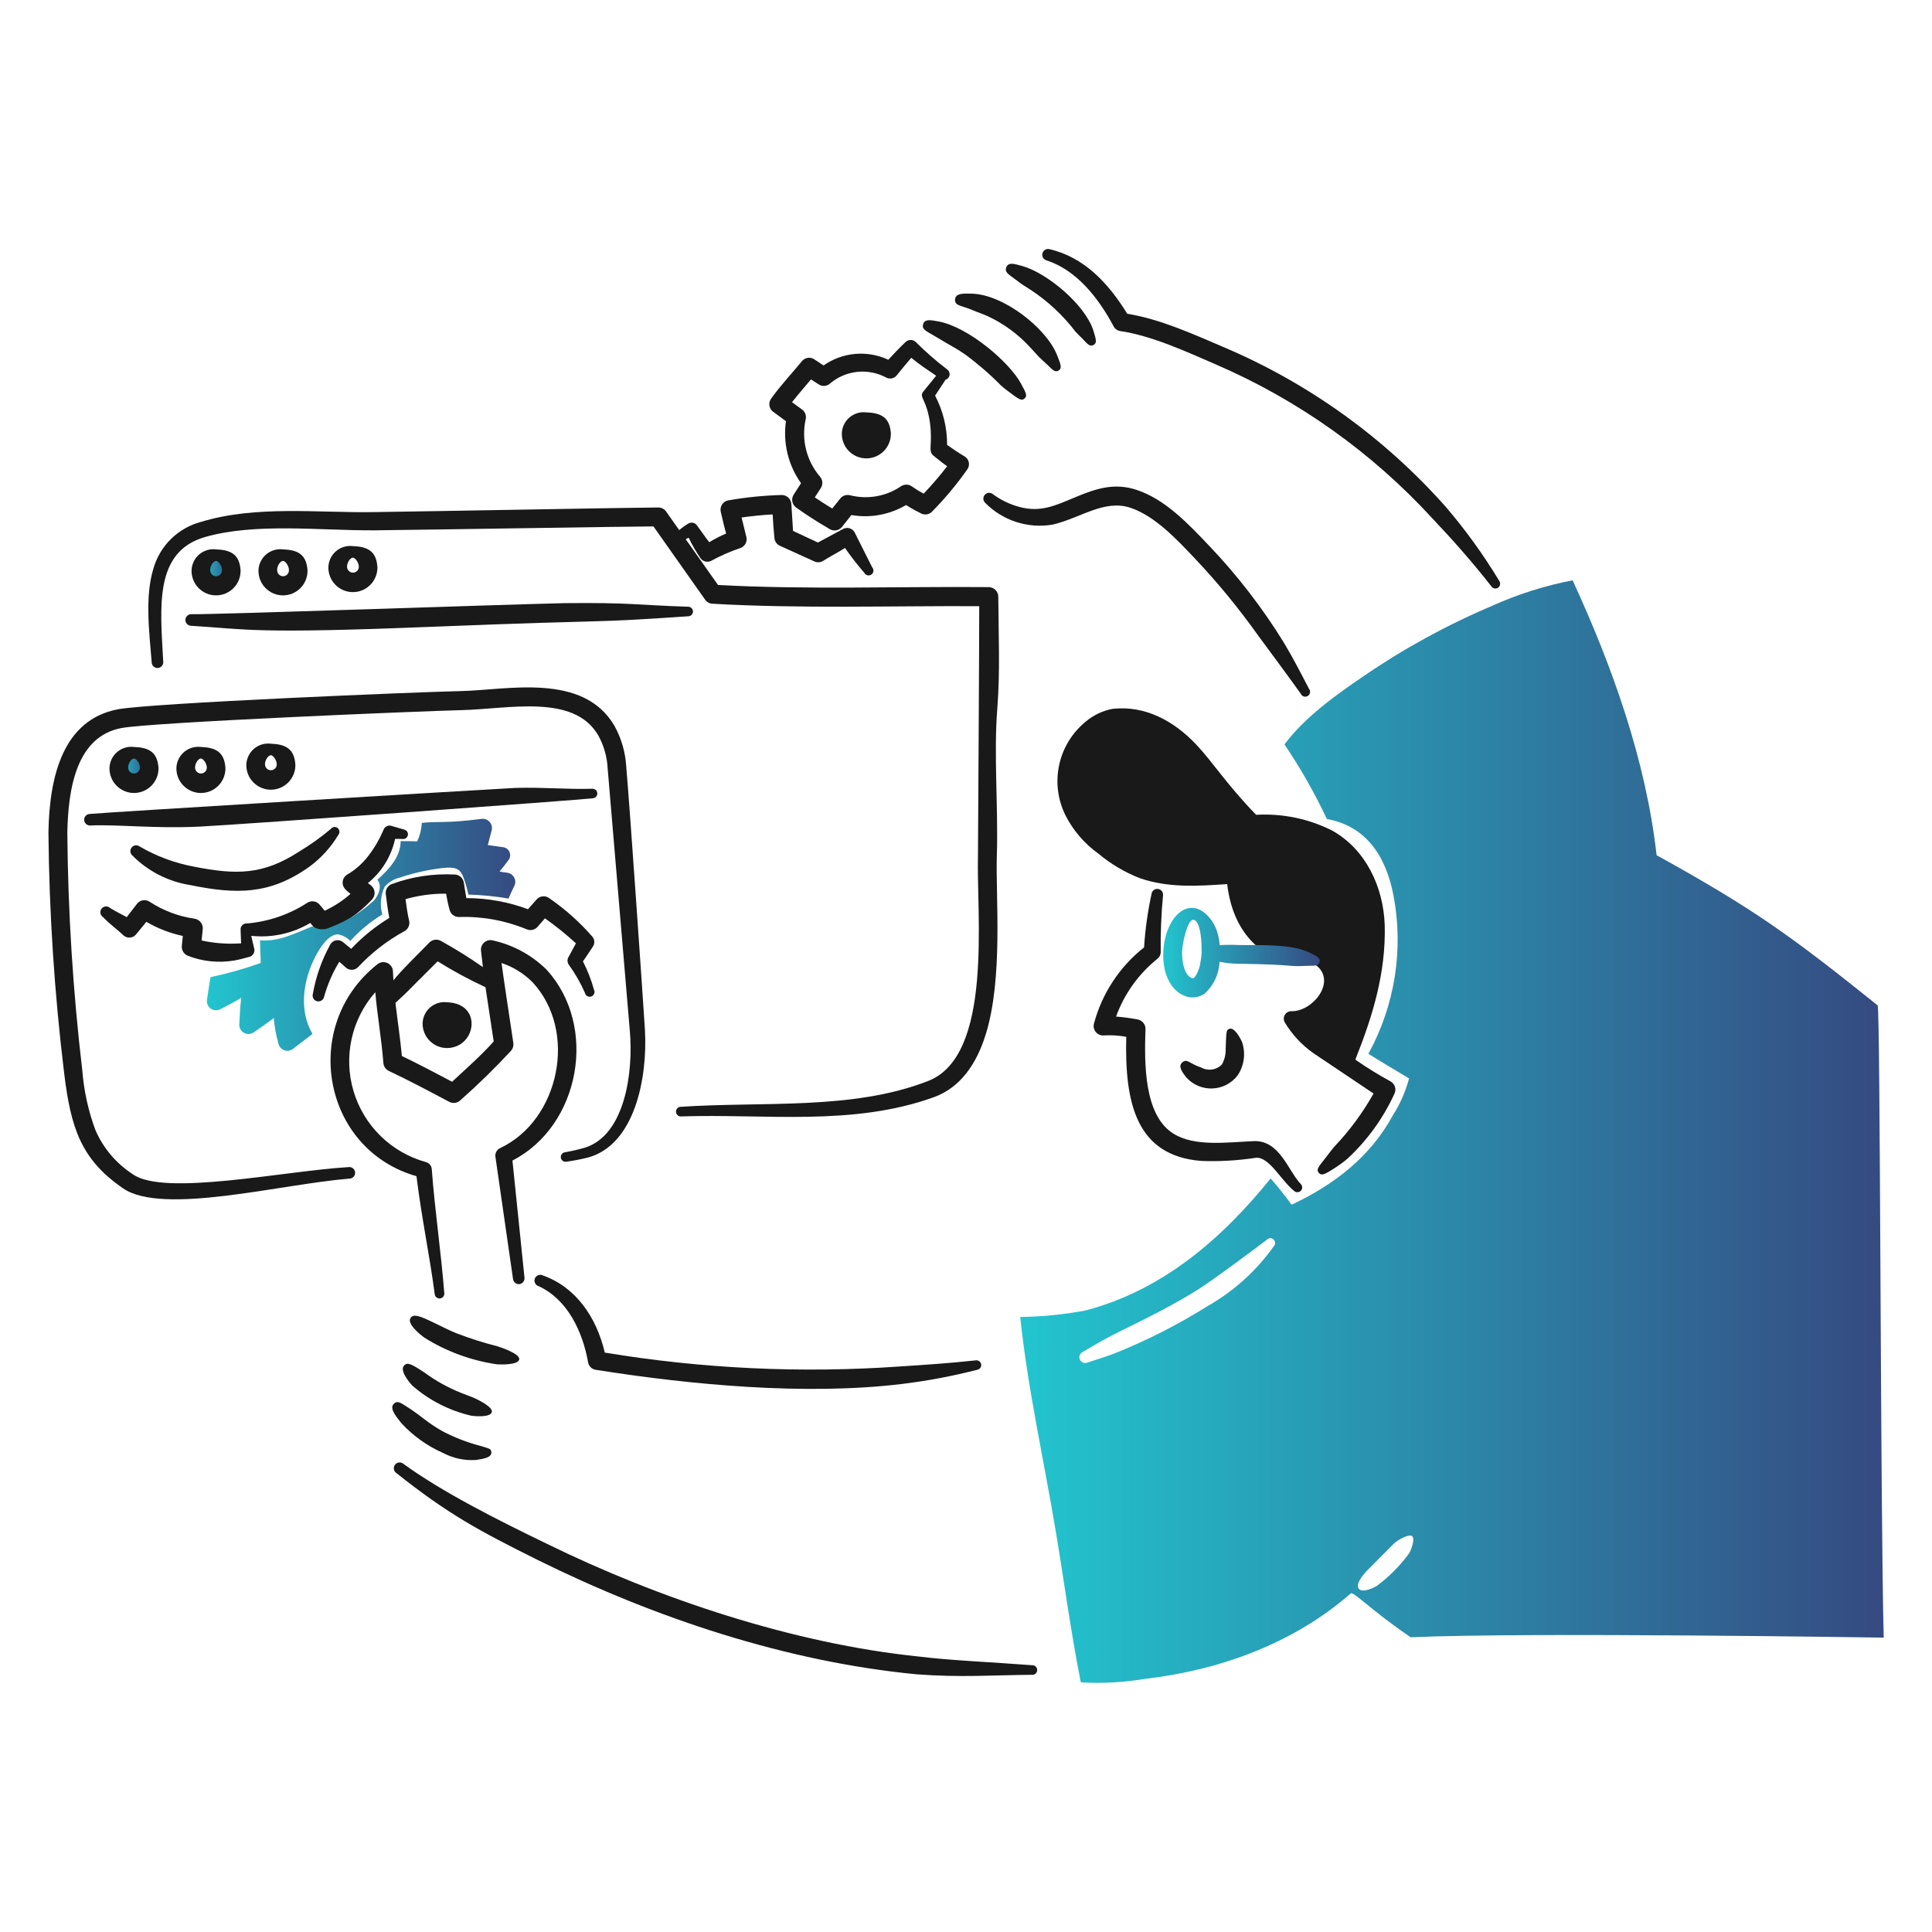
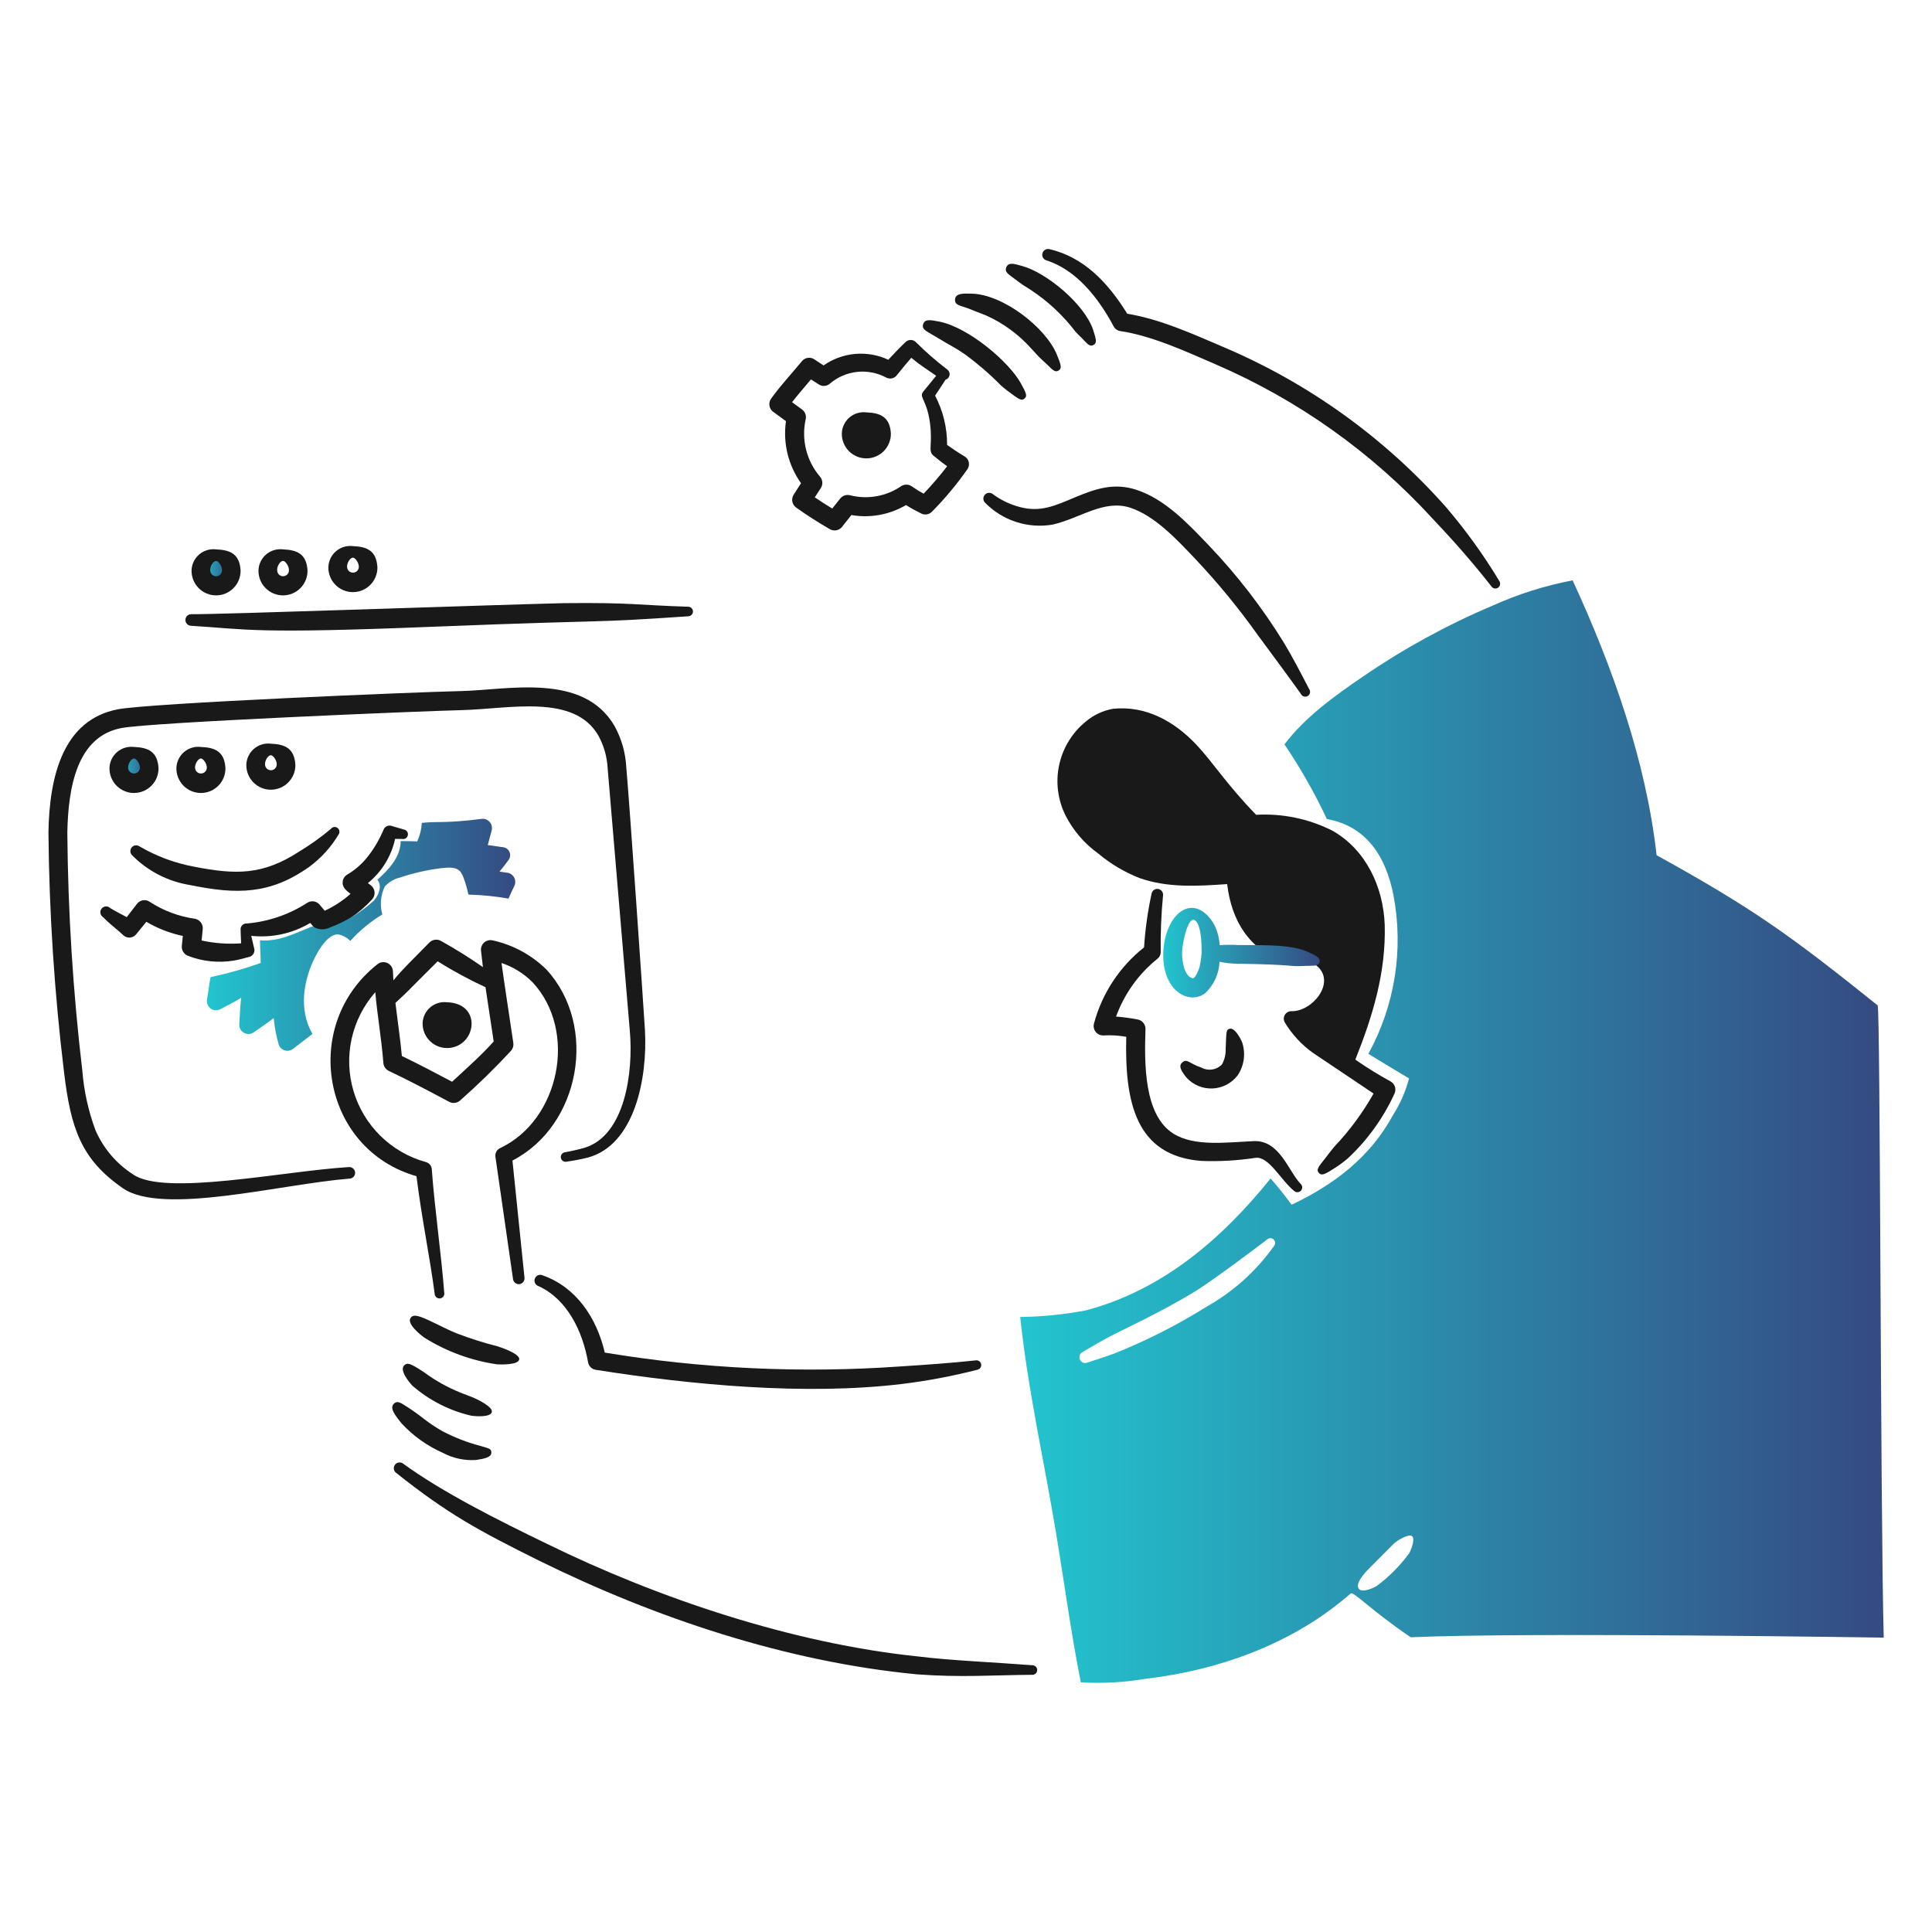
<svg xmlns="http://www.w3.org/2000/svg" width="279" height="279" viewBox="0 0 279 279" fill="none">
  <path d="M165.214 136.811C165.384 134.178 165.752 131.561 166.315 128.983C166.37 128.779 166.5 128.604 166.68 128.492C166.859 128.38 167.074 128.34 167.281 128.38C167.489 128.421 167.673 128.538 167.798 128.708C167.923 128.879 167.979 129.09 167.954 129.3C167.691 132.044 167.579 134.801 167.619 137.557C167.607 137.738 167.556 137.915 167.469 138.075C167.382 138.234 167.261 138.373 167.115 138.482C164.411 140.66 162.355 143.538 161.17 146.802C162.214 146.883 163.253 147.023 164.282 147.22C164.607 147.278 164.901 147.451 165.109 147.707C165.318 147.963 165.428 148.285 165.419 148.615C165.248 153.637 165.203 161.043 169.44 163.701C172.476 165.615 177.081 164.967 181.113 164.787C184.826 164.692 186.025 169.089 187.828 170.969C187.895 171.03 187.949 171.104 187.987 171.187C188.025 171.269 188.047 171.358 188.05 171.449C188.054 171.54 188.039 171.63 188.008 171.715C187.976 171.801 187.928 171.879 187.866 171.945C187.742 172.079 187.57 172.159 187.387 172.167C187.204 172.175 187.026 172.112 186.89 171.99C184.945 170.418 183.242 166.938 181.293 167.205C178.701 167.6 176.078 167.748 173.459 167.647C164.021 166.902 162.405 159.179 162.642 149.723C161.576 149.534 160.492 149.467 159.411 149.525C159.192 149.543 158.972 149.509 158.769 149.424C158.566 149.339 158.387 149.207 158.246 149.038C158.106 148.868 158.009 148.668 157.963 148.453C157.917 148.238 157.924 148.015 157.982 147.803C159.148 143.457 161.684 139.602 165.214 136.811Z" fill="#191919" />
  <path d="M179.366 150.488C179.08 149.84 178.238 148.282 177.509 148.581C177.115 148.752 177.091 148.72 177 151.444C177.032 152.238 176.845 153.025 176.459 153.718C176.074 154.114 175.569 154.37 175.023 154.447C174.476 154.525 173.92 154.419 173.44 154.147C171.818 153.637 171.424 152.796 170.731 153.425C170.131 153.949 170.608 154.689 171.309 155.582C171.783 156.113 172.369 156.533 173.024 156.81C173.68 157.087 174.389 157.216 175.101 157.186C175.812 157.156 176.508 156.969 177.138 156.638C177.768 156.307 178.317 155.84 178.745 155.271C179.208 154.574 179.504 153.781 179.612 152.951C179.719 152.122 179.635 151.279 179.366 150.488Z" fill="#191919" />
  <path d="M200.741 156.13C199.062 155.211 197.433 154.205 195.858 153.117C195.82 153.075 195.777 153.036 195.731 153.002C198.27 146.632 200.148 140.42 199.968 133.588C199.774 128.061 197.231 122.656 192.364 119.933C188.969 118.232 185.188 117.451 181.398 117.666C177.098 113.238 175.193 110.113 172.749 107.52C169.518 104.108 165.409 101.867 160.714 102.358C159.274 102.618 157.928 103.25 156.808 104.191C154.85 105.781 153.492 107.991 152.957 110.456C152.423 112.921 152.745 115.494 153.869 117.752C154.985 119.945 156.612 121.837 158.612 123.269C160.389 124.758 162.394 125.95 164.552 126.799C168.675 128.243 172.901 127.964 177.213 127.673C177.856 133.04 180.421 137.12 185.506 138.962C187.346 139.645 189.429 138.776 190.259 139.559C192.909 141.95 189.487 146.096 186.513 146.026C186.32 146.019 186.128 146.064 185.959 146.156C185.789 146.248 185.647 146.384 185.547 146.55C185.447 146.715 185.394 146.904 185.392 147.098C185.39 147.291 185.44 147.481 185.537 147.648C186.582 149.383 187.973 150.885 189.624 152.059C189.763 152.163 198.214 157.828 198.357 157.918C196.791 160.699 194.888 163.276 192.691 165.591C192.226 166.138 191.815 166.696 191.387 167.255C190.432 168.465 190.031 168.883 190.454 169.38C190.831 169.798 191.227 169.671 192.765 168.666C193.414 168.254 194.032 167.798 194.617 167.3C197.47 164.645 199.772 161.452 201.389 157.906C201.533 157.584 201.546 157.218 201.424 156.887C201.303 156.555 201.058 156.284 200.741 156.13Z" fill="#191919" />
  <path d="M142.236 72.579C143.485 73.859 145.026 74.818 146.726 75.372C148.427 75.926 150.237 76.059 152.001 75.76C156.034 74.83 159.421 72.074 163.239 73.325C166.783 74.507 169.95 77.905 172.557 80.656C175.846 84.134 178.888 87.837 181.66 91.739C182.243 92.54 186.38 98.1 187.853 100.194C187.894 100.285 187.953 100.365 188.026 100.431C188.1 100.497 188.187 100.547 188.281 100.576C188.376 100.606 188.475 100.616 188.573 100.604C188.672 100.592 188.766 100.56 188.851 100.509C188.936 100.458 189.008 100.389 189.065 100.308C189.121 100.227 189.159 100.134 189.177 100.037C189.195 99.94 189.192 99.84 189.168 99.744C189.144 99.648 189.1 99.558 189.039 99.48C187.841 97.181 186.697 94.957 185.412 92.82C182.297 87.761 178.657 83.044 174.552 78.749C171.563 75.613 168.227 72.068 164.09 70.728C160.948 69.702 158.342 70.523 155.301 71.796C152.341 73.038 150.289 74.009 147.28 73.225C145.843 72.849 144.492 72.197 143.304 71.305C143.133 71.193 142.926 71.147 142.723 71.177C142.52 71.207 142.335 71.31 142.204 71.467C142.072 71.624 142.002 71.824 142.008 72.029C142.014 72.234 142.095 72.43 142.236 72.579Z" fill="#191919" />
  <path d="M152.637 51.244C151.03 47.285 144.796 42.456 140.237 42.404C139.076 42.373 138.005 42.348 137.92 43.217C137.835 44.086 138.652 44.111 139.845 44.548C140.23 44.688 140.591 44.852 140.969 45.001C141.491 45.2 142.013 45.379 142.523 45.61C144.931 46.712 147.087 48.296 148.859 50.263C149.257 50.682 149.631 51.12 150.028 51.53C150.394 51.904 150.773 52.227 151.144 52.574C151.953 53.345 152.319 53.846 152.871 53.512C153.387 53.193 153.22 52.695 152.637 51.244Z" fill="#191919" />
  <path d="M157.87 47.662C156.614 43.895 151.125 39.385 147.643 38.422C146.506 38.113 145.658 37.809 145.333 38.572C145.013 39.296 145.634 39.607 146.68 40.385C146.991 40.615 147.283 40.851 147.6 41.069C148.04 41.362 148.483 41.627 148.923 41.914C151.373 43.54 153.533 45.565 155.315 47.903C155.626 48.252 155.956 48.543 156.285 48.879C157.014 49.647 157.365 50.114 157.907 49.824C158.45 49.534 158.295 49.019 157.87 47.662Z" fill="#191919" />
  <path d="M162.785 45.308C167.51 46.074 172.253 48.222 176.627 50.097C188.923 55.301 199.903 63.184 208.765 73.172C211.64 76.527 214.232 80.116 216.512 83.901C216.616 84.052 216.656 84.237 216.625 84.417C216.593 84.597 216.492 84.757 216.344 84.864C216.269 84.916 216.185 84.953 216.096 84.973C216.007 84.992 215.915 84.994 215.826 84.978C215.736 84.962 215.651 84.928 215.574 84.878C215.498 84.829 215.432 84.764 215.381 84.689C212.591 81.122 209.716 77.886 206.872 74.886C198.12 65.334 187.444 57.743 175.547 52.614C171.303 50.775 166.33 48.486 161.792 47.811C161.593 47.785 161.403 47.712 161.237 47.599C161.071 47.486 160.934 47.336 160.837 47.16C158.662 43.081 155.484 38.975 151.058 37.579C150.861 37.506 150.699 37.362 150.603 37.176C150.508 36.99 150.485 36.774 150.541 36.572C150.596 36.37 150.725 36.196 150.902 36.085C151.08 35.973 151.292 35.932 151.498 35.97C156.557 37.12 160.05 40.881 162.785 45.308Z" fill="#191919" />
  <path d="M87.338 195.328C101.427 197.662 115.742 198.333 129.987 197.329C133.353 197.117 137.52 196.824 140.891 196.453C141.07 196.42 141.255 196.461 141.405 196.565C141.555 196.669 141.657 196.829 141.689 197.009C141.721 197.188 141.681 197.373 141.577 197.523C141.472 197.673 141.313 197.775 141.133 197.807C137.543 198.729 133.897 199.415 130.217 199.863C116.312 201.537 99.875 200.003 86.027 197.813C85.755 197.77 85.504 197.645 85.307 197.454C85.11 197.262 84.977 197.014 84.927 196.744C84.139 192.266 81.949 187.66 77.789 185.736C77.676 185.704 77.571 185.648 77.481 185.572C77.392 185.497 77.319 185.403 77.267 185.297C77.216 185.192 77.187 185.077 77.184 184.959C77.18 184.842 77.201 184.725 77.245 184.616C77.289 184.507 77.356 184.409 77.441 184.328C77.525 184.246 77.626 184.184 77.737 184.144C77.847 184.104 77.965 184.088 78.082 184.097C78.2 184.106 78.314 184.139 78.417 184.195C83.161 185.877 86.147 190.23 87.338 195.328Z" fill="#191919" />
  <path d="M57.121 212.625C64.682 218.666 69.224 221.081 77.735 225.319C94.648 233.67 113.557 239.981 132.407 241.79C138.73 242.266 143.385 241.9 148.982 241.858C149.079 241.872 149.178 241.866 149.273 241.839C149.368 241.812 149.455 241.766 149.531 241.703C149.606 241.64 149.667 241.561 149.71 241.473C149.753 241.385 149.777 241.288 149.78 241.19C149.783 241.092 149.765 240.994 149.728 240.903C149.691 240.812 149.635 240.73 149.563 240.662C149.492 240.595 149.407 240.543 149.314 240.51C149.222 240.478 149.123 240.465 149.025 240.473C143.617 240.055 136.924 239.762 132.66 239.217C114.613 237.364 95.139 230.873 78.921 222.913C71.813 219.471 63.888 215.5 58.147 211.315C57.971 211.207 57.763 211.167 57.56 211.204C57.357 211.24 57.175 211.349 57.048 211.512C56.922 211.674 56.859 211.877 56.872 212.082C56.886 212.287 56.974 212.48 57.121 212.625Z" fill="#191919" />
  <path d="M69.419 208.815C67.506 208.316 65.655 207.601 63.902 206.685C61.592 205.368 61.059 204.644 59.007 203.305C57.952 202.648 57.443 202.177 56.883 202.708C56.223 203.342 57.054 204.373 57.957 205.516C59.644 207.347 61.692 208.811 63.971 209.815C65.44 210.597 67.1 210.95 68.761 210.833C69.968 210.653 70.993 210.451 70.959 209.729C70.931 209.183 70.606 209.185 69.419 208.815Z" fill="#191919" />
  <path d="M68.477 201.884C67.836 201.605 67.172 201.393 66.523 201.121C64.664 200.373 62.907 199.394 61.292 198.207C59.233 196.833 58.822 196.749 58.385 197.163C57.625 197.851 59.069 199.588 59.546 200.101C61.994 202.232 64.93 203.726 68.094 204.451C68.603 204.522 70.835 204.712 71.024 203.915C71.218 203.149 68.802 202.026 68.477 201.884Z" fill="#191919" />
  <path d="M71.842 194.42C69.825 193.909 67.839 193.278 65.897 192.531C64.809 192.09 63.772 191.543 62.697 191.034C60.589 190.018 59.742 189.696 59.298 190.314C58.675 191.185 60.854 192.861 61.261 193.158C64.458 195.164 68.039 196.48 71.774 197.023C72.297 197.055 74.862 197.136 74.982 196.303C75.102 195.47 72.152 194.513 71.842 194.42Z" fill="#191919" />
  <path d="M147.435 55.381C145.726 52.255 139.914 47.324 135.7 46.453C134.456 46.225 133.575 46.01 133.32 46.788C133.065 47.567 133.729 47.791 134.979 48.535C137.442 50.032 138.056 50.258 139.37 51.185C141.203 52.531 142.926 54.02 144.522 55.639C144.819 55.918 145.13 56.156 145.454 56.404C147.18 57.704 147.507 57.938 147.951 57.548C148.362 57.195 148.244 56.84 147.435 55.381Z" fill="#191919" />
  <path d="M271.149 145.186C258.594 135.121 253.293 131.275 239.228 123.498C237.694 109.827 232.83 96.23 227.102 83.805C223.1 84.571 219.203 85.805 215.49 87.482C208.942 90.255 202.689 93.679 196.826 97.702C192.832 100.418 188.409 103.591 185.489 107.5C187.807 110.926 189.853 114.527 191.609 118.272C197.374 119.316 200.157 123.739 201.234 129.312C202.719 137.125 201.436 145.211 197.607 152.181C199.546 153.393 201.522 154.552 203.484 155.735C202.984 157.617 202.197 159.411 201.149 161.053C197.875 167.104 192.606 171.105 186.518 173.975C185.574 172.67 184.549 171.391 183.493 170.179C176.441 178.92 167.887 186.307 156.784 189.239C153.666 189.83 150.502 190.146 147.329 190.183C148.422 200.628 150.77 210.946 152.49 221.292C153.688 228.505 154.652 235.773 156.081 242.949C159.154 243.128 162.238 242.963 165.275 242.458C176.08 241.203 186.79 237.358 195.059 230.108C195.445 229.772 197.967 232.531 203.719 236.439C220.531 235.681 272.028 236.489 272.028 236.489C271.541 218.588 271.553 145.508 271.149 145.186ZM183.953 179.966C181.429 183.522 178.155 186.479 174.361 188.628C170.06 191.325 165.523 193.627 160.806 195.504C159.55 195.964 158.277 196.356 156.99 196.784C156.792 196.854 156.575 196.848 156.382 196.765C156.189 196.682 156.034 196.53 155.947 196.338C155.861 196.147 155.851 195.929 155.917 195.73C155.984 195.531 156.123 195.364 156.307 195.262C157.481 194.584 158.611 193.902 159.786 193.262C162.032 192.027 167.898 189.423 172.889 186.297C175.305 184.787 182.218 179.601 182.953 179.022C183.015 178.956 183.089 178.903 183.172 178.866C183.254 178.829 183.343 178.809 183.433 178.807C183.523 178.804 183.613 178.819 183.698 178.851C183.782 178.883 183.859 178.932 183.925 178.994C183.991 179.056 184.044 179.13 184.08 179.213C184.117 179.295 184.138 179.384 184.14 179.474C184.143 179.565 184.128 179.655 184.096 179.739C184.063 179.823 184.015 179.901 183.953 179.966ZM203.539 224.252C202.214 226.079 200.617 227.692 198.804 229.035C198.508 229.217 196.756 230.115 196.226 229.433C195.725 228.749 196.784 227.504 197.351 226.873C197.49 226.734 201.138 223.051 201.277 222.922C201.822 222.397 203.468 221.469 203.911 221.829C204.444 222.261 203.67 224.016 203.539 224.252Z" fill="url(#paint0_linear_773_16178)" />
  <path d="M78.909 140.008C76.776 137.91 74.096 136.455 71.175 135.807C70.961 135.751 70.736 135.748 70.52 135.798C70.304 135.848 70.103 135.949 69.934 136.093C69.766 136.237 69.635 136.42 69.552 136.626C69.469 136.831 69.438 137.054 69.46 137.275C69.543 138.07 69.636 138.865 69.739 139.66C67.793 138.304 65.78 137.047 63.708 135.894C63.441 135.735 63.128 135.67 62.82 135.709C62.512 135.749 62.225 135.89 62.006 136.11C60.574 137.594 57.934 140.139 56.814 141.576C56.783 141.139 56.76 140.701 56.743 140.263C56.732 140.011 56.653 139.766 56.513 139.556C56.372 139.346 56.177 139.178 55.948 139.071C55.719 138.965 55.465 138.923 55.214 138.951C54.963 138.98 54.725 139.076 54.525 139.231C43.31 148.054 46.527 165.97 60.141 169.854C60.935 176.201 62.024 181.153 62.791 186.981C62.832 187.145 62.931 187.288 63.069 187.385C63.208 187.481 63.376 187.525 63.544 187.506C63.711 187.488 63.867 187.41 63.981 187.286C64.095 187.162 64.161 187.001 64.166 186.832C63.701 180.834 62.778 174.658 62.352 168.823C62.331 168.584 62.236 168.359 62.08 168.177C61.924 167.996 61.715 167.867 61.483 167.81C59.019 167.125 56.768 165.826 54.944 164.034C53.119 162.241 51.779 160.015 51.051 157.563C50.323 155.111 50.229 152.514 50.779 150.016C51.329 147.518 52.505 145.201 54.196 143.282C54.454 146.383 55.084 149.914 55.363 153.507C55.383 153.749 55.465 153.982 55.602 154.183C55.74 154.384 55.927 154.545 56.146 154.651C59.031 156.008 62.084 157.638 64.874 159.115C65.13 159.25 65.421 159.301 65.708 159.262C65.994 159.223 66.261 159.096 66.472 158.897C69.037 156.634 71.486 154.241 73.808 151.728C73.938 151.578 74.033 151.401 74.089 151.21C74.145 151.02 74.159 150.819 74.132 150.622C73.721 147.889 72.559 140.179 72.423 139.067C74.118 139.631 75.657 140.587 76.915 141.857C83.471 148.918 80.801 161.754 72.23 165.794C71.999 165.9 71.807 166.077 71.683 166.299C71.559 166.521 71.509 166.778 71.541 167.03L74.088 184.712C74.116 184.932 74.229 185.132 74.404 185.268C74.579 185.404 74.8 185.465 75.02 185.439C75.239 185.408 75.437 185.292 75.572 185.117C75.706 184.942 75.767 184.721 75.74 184.501L74.002 167.597C83.796 162.556 86.409 148.174 78.909 140.008ZM65.286 156.216C63.101 155.054 60.364 153.614 58.032 152.496C57.799 149.932 57.404 147.377 57.105 144.823C59.805 142.312 57.179 144.801 63.202 138.825C65.424 140.215 67.731 141.464 70.11 142.565C70.122 142.651 70.916 147.878 71.295 150.4C69.471 152.432 67.518 154.147 65.286 156.216Z" fill="#191919" />
  <path d="M64.568 144.738C64.132 144.684 63.691 144.721 63.27 144.847C62.85 144.974 62.461 145.186 62.128 145.472C61.795 145.757 61.525 146.109 61.335 146.504C61.146 146.9 61.041 147.331 61.027 147.769C61.021 148.238 61.108 148.703 61.283 149.137C61.459 149.572 61.719 149.967 62.048 150.3C62.378 150.633 62.77 150.898 63.203 151.078C63.635 151.258 64.099 151.35 64.568 151.349C68.774 151.296 69.765 144.911 64.568 144.738Z" fill="#191919" />
-   <path d="M56.219 132.559C55.94 131.044 55.926 130.668 55.709 129.123C55.67 128.825 55.73 128.523 55.879 128.263C56.029 128.003 56.259 127.798 56.535 127.682C59.444 126.606 62.54 126.131 65.638 126.287C65.967 126.294 66.283 126.418 66.529 126.637C66.776 126.855 66.938 127.153 66.985 127.479C67.2 128.969 67.376 129.838 67.352 129.697C70.388 129.696 73.399 130.239 76.242 131.3L77.498 129.884C77.726 129.628 78.044 129.468 78.386 129.438C78.728 129.407 79.069 129.509 79.338 129.723C81.63 131.304 83.715 133.166 85.544 135.265C85.705 135.456 85.802 135.692 85.82 135.941C85.839 136.189 85.779 136.437 85.649 136.65C85.183 137.331 84.723 138.084 84.183 138.83C84.85 140.136 85.383 141.505 85.775 142.918C85.821 143.006 85.848 143.103 85.854 143.202C85.859 143.302 85.844 143.401 85.808 143.494C85.772 143.587 85.717 143.671 85.646 143.741C85.575 143.811 85.49 143.864 85.396 143.898C85.302 143.932 85.203 143.946 85.103 143.938C85.004 143.931 84.908 143.902 84.82 143.854C84.733 143.806 84.657 143.739 84.598 143.66C84.538 143.58 84.497 143.488 84.476 143.391C83.838 141.939 83.046 140.561 82.114 139.278C82.005 139.105 81.95 138.903 81.956 138.699C81.961 138.494 82.028 138.296 82.146 138.129L83.171 136.227C81.758 134.93 80.264 133.724 78.698 132.617L77.617 133.855C77.42 134.076 77.157 134.228 76.867 134.286C76.576 134.344 76.275 134.306 76.008 134.177C72.912 132.906 69.58 132.309 66.235 132.427C65.939 132.422 65.654 132.322 65.42 132.142C65.186 131.962 65.016 131.711 64.936 131.427C64.721 130.647 64.55 129.855 64.421 129.056C62.44 129.036 60.467 129.301 58.562 129.845C58.679 130.787 58.859 132.013 59.078 132.945C59.153 133.246 59.123 133.563 58.993 133.844C58.863 134.125 58.641 134.354 58.364 134.492C55.879 135.855 53.629 137.606 51.697 139.68C51.471 139.903 51.169 140.034 50.851 140.048C50.533 140.062 50.221 139.957 49.976 139.754C49.647 139.475 49.318 139.176 48.999 138.885C48.025 140.478 47.28 142.201 46.787 144.003C46.73 144.203 46.601 144.375 46.424 144.485C46.248 144.594 46.037 144.635 45.832 144.597C45.627 144.56 45.444 144.448 45.318 144.283C45.191 144.118 45.131 143.912 45.148 143.705C45.578 141.136 46.444 138.659 47.706 136.381C47.797 136.221 47.922 136.084 48.074 135.98C48.225 135.876 48.398 135.808 48.58 135.781C48.761 135.754 48.947 135.769 49.122 135.825C49.297 135.88 49.457 135.975 49.59 136.102L50.714 137.021C52.341 135.294 54.192 133.793 56.219 132.559Z" fill="#191919" />
  <path d="M128.28 51.953C128.977 51.187 129.954 50.17 130.746 49.418C130.845 49.315 130.963 49.233 131.095 49.177C131.226 49.121 131.367 49.092 131.51 49.092C131.653 49.092 131.794 49.121 131.925 49.177C132.056 49.233 132.175 49.315 132.274 49.418C133.697 50.838 135.214 52.16 136.816 53.376C136.937 53.47 137.029 53.595 137.084 53.738C137.139 53.881 137.153 54.036 137.125 54.187C137.098 54.338 137.029 54.478 136.927 54.592C136.826 54.707 136.694 54.791 136.548 54.836L135.036 57.134C136.189 59.327 136.784 61.77 136.77 64.248C137.54 64.794 138.463 65.425 139.317 65.922C139.47 66.017 139.601 66.142 139.702 66.29C139.804 66.438 139.874 66.605 139.908 66.781C139.942 66.958 139.939 67.139 139.899 67.314C139.859 67.489 139.784 67.654 139.677 67.798C138.148 69.975 136.439 72.019 134.57 73.911C134.369 74.109 134.11 74.238 133.832 74.28C133.553 74.323 133.268 74.277 133.017 74.148C131.706 73.486 131.112 73.104 130.837 72.936C128.46 74.335 125.664 74.846 122.947 74.377L121.56 76.129C121.349 76.373 121.059 76.535 120.741 76.586C120.423 76.637 120.097 76.574 119.821 76.408C118.162 75.446 116.531 74.416 114.976 73.296C114.688 73.094 114.49 72.789 114.422 72.444C114.353 72.099 114.42 71.742 114.609 71.445L115.677 69.779C113.828 67.184 113.048 63.977 113.5 60.822L111.6 59.427C111.331 59.208 111.156 58.894 111.11 58.55C111.064 58.207 111.15 57.858 111.352 57.576C112.747 55.623 114.252 54.051 115.806 52.158C116.017 51.898 116.318 51.727 116.649 51.678C116.98 51.628 117.318 51.704 117.596 51.891L118.931 52.773C120.279 51.827 121.854 51.253 123.495 51.109C125.137 50.965 126.787 51.256 128.28 51.953ZM131.597 51.674C131.103 52.24 130.169 53.348 129.466 54.239C129.286 54.451 129.04 54.594 128.767 54.645C128.494 54.696 128.212 54.651 127.969 54.518C126.674 53.827 125.2 53.545 123.741 53.709C122.283 53.874 120.908 54.477 119.8 55.439C119.579 55.616 119.308 55.719 119.025 55.731C118.742 55.743 118.463 55.665 118.227 55.507L117.111 54.791C116.524 55.489 115.057 57.205 114.377 58.078L115.838 59.147C116.055 59.308 116.219 59.532 116.309 59.787C116.398 60.043 116.409 60.32 116.34 60.582C116.026 62.026 116.05 63.522 116.412 64.955C116.773 66.387 117.461 67.717 118.421 68.839C118.619 69.069 118.735 69.358 118.752 69.66C118.768 69.963 118.685 70.263 118.515 70.513L117.664 71.824C118.466 72.371 119.378 72.95 120.186 73.438L121.365 71.957C121.534 71.761 121.754 71.617 122 71.54C122.247 71.463 122.51 71.457 122.76 71.522C124.02 71.84 125.334 71.885 126.614 71.654C127.893 71.422 129.108 70.92 130.177 70.18C130.406 70.044 130.669 69.976 130.934 69.986C131.2 69.996 131.458 70.083 131.675 70.236C132.221 70.623 132.792 70.976 133.383 71.291C134.585 70.035 135.717 68.715 136.775 67.335C136.226 66.938 135.863 66.673 134.838 65.832C133.931 65.115 134.725 64.328 134.296 61.066C133.824 57.664 132.71 57.425 133.296 56.592L135.191 54.263C133.805 53.309 132.77 52.645 131.597 51.667V51.674Z" fill="#191919" />
  <path d="M31.209 80.169C31.642 80.169 32.066 80.298 32.427 80.538C32.787 80.779 33.068 81.121 33.234 81.522C33.401 81.922 33.444 82.362 33.36 82.788C33.276 83.213 33.068 83.604 32.762 83.911C32.456 84.218 32.066 84.427 31.641 84.512C31.216 84.598 30.776 84.555 30.375 84.39C29.974 84.225 29.631 83.945 29.389 83.586C29.147 83.226 29.017 82.803 29.016 82.369C29.015 82.081 29.072 81.795 29.181 81.528C29.291 81.261 29.453 81.019 29.656 80.815C29.86 80.61 30.102 80.448 30.369 80.337C30.635 80.227 30.921 80.17 31.209 80.169Z" fill="url(#paint1_linear_773_16178)" />
  <path d="M31.209 79.335C30.773 79.28 30.331 79.317 29.91 79.444C29.489 79.57 29.1 79.782 28.766 80.067C28.432 80.353 28.161 80.704 27.971 81.1C27.781 81.496 27.675 81.927 27.661 82.366C27.652 82.837 27.737 83.305 27.91 83.743C28.084 84.181 28.344 84.58 28.673 84.916C29.003 85.252 29.397 85.52 29.831 85.702C30.265 85.885 30.732 85.978 31.203 85.978C31.674 85.978 32.14 85.885 32.574 85.702C33.008 85.52 33.402 85.252 33.732 84.916C34.062 84.58 34.321 84.181 34.495 83.743C34.668 83.305 34.753 82.837 34.744 82.366C34.596 80.044 33.317 79.416 31.209 79.335ZM31.209 81.001C31.541 80.992 32.096 81.765 32.06 82.366C32.06 82.591 31.97 82.807 31.811 82.966C31.652 83.125 31.437 83.215 31.212 83.215C30.987 83.215 30.771 83.125 30.612 82.966C30.453 82.807 30.363 82.591 30.363 82.366C30.312 81.782 30.796 81.009 31.209 81.001Z" fill="#191919" />
  <path d="M40.873 79.335C40.438 79.28 39.995 79.317 39.575 79.444C39.154 79.57 38.764 79.782 38.43 80.067C38.096 80.353 37.826 80.704 37.636 81.1C37.445 81.496 37.34 81.927 37.326 82.366C37.316 82.837 37.401 83.305 37.575 83.743C37.749 84.181 38.008 84.58 38.338 84.916C38.668 85.252 39.061 85.52 39.495 85.702C39.93 85.885 40.396 85.978 40.867 85.978C41.338 85.978 41.804 85.885 42.239 85.702C42.673 85.52 43.067 85.252 43.396 84.916C43.726 84.58 43.985 84.181 44.159 83.743C44.333 83.305 44.418 82.837 44.408 82.366C44.258 80.044 42.98 79.416 40.873 79.335ZM40.873 81.001C41.204 80.992 41.761 81.765 41.724 82.366C41.724 82.591 41.635 82.807 41.476 82.966C41.317 83.125 41.101 83.215 40.876 83.215C40.651 83.215 40.435 83.125 40.276 82.966C40.117 82.807 40.028 82.591 40.028 82.366C39.975 81.782 40.455 81.009 40.873 81.001Z" fill="#191919" />
  <path d="M50.968 78.865C50.532 78.81 50.09 78.847 49.669 78.973C49.248 79.099 48.858 79.312 48.525 79.597C48.191 79.882 47.92 80.234 47.73 80.63C47.54 81.026 47.434 81.457 47.42 81.896C47.411 82.367 47.495 82.835 47.669 83.273C47.843 83.711 48.102 84.11 48.432 84.446C48.762 84.782 49.155 85.049 49.59 85.232C50.024 85.414 50.49 85.508 50.961 85.508C51.432 85.508 51.899 85.414 52.333 85.232C52.767 85.049 53.161 84.782 53.491 84.446C53.82 84.11 54.08 83.711 54.253 83.273C54.427 82.835 54.512 82.367 54.502 81.896C54.353 79.573 53.075 78.944 50.968 78.865ZM50.968 80.529C51.298 80.529 51.855 81.295 51.819 81.896C51.806 82.113 51.711 82.316 51.554 82.465C51.396 82.614 51.187 82.697 50.97 82.697C50.754 82.697 50.545 82.614 50.387 82.465C50.229 82.316 50.135 82.113 50.122 81.896C50.071 81.312 50.555 80.539 50.968 80.529Z" fill="#191919" />
  <path d="M125.115 59.551C124.679 59.497 124.236 59.534 123.816 59.66C123.395 59.786 123.005 59.998 122.672 60.284C122.338 60.569 122.067 60.921 121.877 61.317C121.687 61.712 121.581 62.144 121.567 62.583C121.558 63.054 121.642 63.522 121.816 63.959C121.99 64.397 122.249 64.796 122.579 65.132C122.909 65.469 123.302 65.736 123.737 65.918C124.171 66.101 124.637 66.195 125.108 66.195C125.579 66.195 126.046 66.101 126.48 65.918C126.914 65.736 127.308 65.469 127.638 65.132C127.967 64.796 128.227 64.397 128.4 63.959C128.574 63.522 128.659 63.054 128.65 62.583C128.5 60.264 127.224 59.632 125.115 59.551Z" fill="#191919" />
  <path d="M19.357 108.702C19.79 108.703 20.214 108.833 20.573 109.074C20.933 109.315 21.213 109.658 21.379 110.058C21.544 110.459 21.587 110.899 21.502 111.324C21.418 111.749 21.209 112.139 20.903 112.445C20.597 112.752 20.206 112.96 19.782 113.045C19.357 113.13 18.916 113.088 18.516 112.923C18.116 112.758 17.773 112.478 17.531 112.118C17.29 111.758 17.16 111.335 17.159 110.902C17.158 110.613 17.214 110.327 17.324 110.059C17.434 109.792 17.596 109.549 17.8 109.345C18.005 109.14 18.247 108.978 18.515 108.868C18.782 108.758 19.068 108.701 19.357 108.702Z" fill="url(#paint2_linear_773_16178)" />
  <path d="M19.357 107.868C18.921 107.814 18.478 107.851 18.057 107.977C17.637 108.103 17.247 108.316 16.913 108.602C16.579 108.887 16.308 109.239 16.118 109.635C15.928 110.032 15.823 110.463 15.809 110.902C15.8 111.373 15.885 111.841 16.058 112.279C16.232 112.717 16.491 113.116 16.821 113.452C17.151 113.789 17.545 114.056 17.979 114.238C18.413 114.421 18.88 114.515 19.351 114.515C19.822 114.515 20.288 114.421 20.722 114.238C21.156 114.056 21.55 113.789 21.88 113.452C22.209 113.116 22.469 112.717 22.643 112.279C22.816 111.841 22.901 111.373 22.892 110.902C22.738 108.577 21.465 107.948 19.357 107.868ZM19.357 109.532C19.689 109.532 20.244 110.298 20.208 110.9C20.195 111.116 20.101 111.32 19.943 111.469C19.785 111.617 19.576 111.7 19.36 111.7C19.143 111.7 18.934 111.617 18.776 111.469C18.619 111.32 18.524 111.116 18.511 110.9C18.46 110.315 18.944 109.542 19.357 109.532Z" fill="#191919" />
  <path d="M29.016 107.869C28.581 107.815 28.138 107.852 27.718 107.979C27.298 108.105 26.908 108.318 26.575 108.604C26.241 108.889 25.971 109.241 25.782 109.637C25.592 110.033 25.487 110.464 25.473 110.903C25.463 111.374 25.548 111.842 25.722 112.28C25.896 112.717 26.155 113.116 26.485 113.453C26.815 113.789 27.208 114.056 27.642 114.239C28.077 114.421 28.543 114.515 29.014 114.515C29.485 114.515 29.951 114.421 30.386 114.239C30.82 114.056 31.213 113.789 31.543 113.453C31.873 113.116 32.132 112.717 32.306 112.28C32.48 111.842 32.565 111.374 32.555 110.903C32.406 108.577 31.128 107.948 29.016 107.869ZM29.016 109.533C29.347 109.533 29.903 110.299 29.867 110.9C29.855 111.117 29.76 111.32 29.602 111.469C29.445 111.618 29.236 111.701 29.019 111.701C28.802 111.701 28.593 111.618 28.436 111.469C28.278 111.32 28.183 111.117 28.171 110.9C28.123 110.315 28.607 109.543 29.016 109.533Z" fill="#191919" />
  <path d="M39.116 107.397C38.68 107.343 38.238 107.381 37.818 107.507C37.398 107.634 37.009 107.847 36.675 108.132C36.342 108.417 36.072 108.769 35.882 109.165C35.692 109.56 35.587 109.991 35.572 110.43C35.563 110.9 35.648 111.369 35.822 111.806C35.995 112.244 36.255 112.643 36.584 112.979C36.914 113.316 37.308 113.583 37.742 113.765C38.176 113.948 38.643 114.042 39.114 114.042C39.585 114.042 40.051 113.948 40.485 113.765C40.92 113.583 41.313 113.316 41.643 112.979C41.973 112.643 42.232 112.244 42.406 111.806C42.58 111.369 42.664 110.9 42.655 110.43C42.501 108.112 41.224 107.478 39.116 107.397ZM39.116 109.062C39.446 109.054 40.003 109.828 39.967 110.43C39.954 110.646 39.859 110.85 39.702 110.999C39.544 111.147 39.336 111.23 39.119 111.23C38.902 111.23 38.693 111.147 38.535 110.999C38.378 110.85 38.283 110.646 38.27 110.43C38.223 109.844 38.703 109.072 39.116 109.062Z" fill="#191919" />
  <path d="M50.311 168.542C40.927 169.116 23.701 172.793 19.191 169.579C16.801 168.037 14.921 165.823 13.787 163.215C12.762 160.458 12.124 157.573 11.891 154.641C10.542 143.228 9.818 131.75 9.723 120.257C9.846 113.701 11.104 106.344 17.545 105.136C21.978 104.299 60.881 102.689 66.625 102.551C73.518 102.385 82.874 100.144 86.399 106.204C87.209 107.675 87.672 109.311 87.754 110.988L90.954 148.885C91.483 154.846 90.25 163.914 84.474 165.734C83.513 166.008 82.539 166.232 81.555 166.405C81.465 166.421 81.378 166.455 81.302 166.504C81.225 166.554 81.158 166.618 81.106 166.693C81.054 166.768 81.018 166.853 80.999 166.943C80.98 167.032 80.98 167.125 80.997 167.215C81.014 167.304 81.049 167.39 81.1 167.466C81.151 167.542 81.216 167.607 81.292 167.658C81.368 167.709 81.454 167.744 81.544 167.761C81.634 167.778 81.726 167.777 81.816 167.758C82.852 167.614 83.881 167.415 84.897 167.163C91.654 165.341 93.535 155.686 93.135 148.729C92.874 144.48 90.929 116.287 90.438 110.746C90.326 108.674 89.746 106.653 88.742 104.837C84.223 97.061 73.267 99.653 66.561 99.798C60.129 99.938 22.003 101.518 17.039 102.426C9.087 103.937 7.134 112.113 6.995 120.202C7.101 131.817 7.858 143.417 9.261 154.948C10.228 162.9 11.687 167.421 17.771 171.611C23.51 175.548 40.497 171.01 50.431 170.207C50.547 170.209 50.662 170.187 50.769 170.142C50.876 170.097 50.972 170.031 51.052 169.947C51.132 169.863 51.194 169.763 51.233 169.654C51.272 169.545 51.289 169.429 51.281 169.314C51.273 169.198 51.241 169.085 51.188 168.983C51.134 168.88 51.06 168.789 50.969 168.717C50.879 168.644 50.775 168.591 50.663 168.561C50.551 168.531 50.434 168.525 50.319 168.542H50.311Z" fill="#191919" />
-   <path d="M13.053 119.21C16.883 119.029 22.186 119.68 28.817 119.372C34.924 119.062 84.147 115.495 85.625 115.277C85.808 115.261 85.976 115.174 86.094 115.035C86.213 114.895 86.272 114.715 86.259 114.533C86.241 114.351 86.153 114.184 86.014 114.067C85.875 113.95 85.695 113.892 85.514 113.905C81.627 114.011 78.818 113.672 74.436 113.781C71.38 113.93 14.515 117.353 12.931 117.547C12.821 117.555 12.713 117.584 12.615 117.633C12.517 117.682 12.429 117.75 12.357 117.833C12.284 117.916 12.229 118.013 12.194 118.117C12.16 118.221 12.146 118.332 12.153 118.441C12.174 118.661 12.28 118.865 12.447 119.008C12.616 119.152 12.833 119.224 13.053 119.21Z" fill="#191919" />
  <path d="M58.377 119.806L56.394 119.228C56.166 119.198 55.936 119.252 55.744 119.379C55.552 119.505 55.413 119.697 55.351 119.918C54.792 121.223 54.073 122.452 53.208 123.577C52.377 124.671 51.34 125.593 50.157 126.292C49.972 126.397 49.815 126.545 49.698 126.724C49.581 126.902 49.509 127.105 49.486 127.317C49.395 128.101 49.948 128.563 50.617 129.082C49.502 130.073 48.246 130.894 46.89 131.517L46.169 130.653C45.956 130.394 45.655 130.223 45.324 130.171C44.993 130.12 44.655 130.192 44.373 130.374C41.752 132.072 38.751 133.099 35.638 133.362C35.418 133.346 35.201 133.417 35.034 133.56C34.867 133.703 34.762 133.907 34.744 134.126C34.731 134.284 34.823 136.226 34.823 136.226C32.91 136.363 30.987 136.225 29.114 135.815L29.275 134.207C29.316 133.853 29.22 133.496 29.006 133.211C28.792 132.926 28.477 132.733 28.126 132.673C25.806 132.344 23.586 131.511 21.622 130.231C21.337 130.034 20.987 129.955 20.644 130.009C20.302 130.063 19.993 130.247 19.782 130.523C19.305 131.174 18.782 131.797 18.304 132.442C17.509 132.002 16.695 131.622 15.918 131.138C15.835 131.055 15.735 130.991 15.626 130.95C15.516 130.908 15.399 130.89 15.282 130.896C15.165 130.903 15.05 130.934 14.946 130.988C14.842 131.041 14.75 131.116 14.677 131.208C14.603 131.299 14.55 131.405 14.52 131.518C14.489 131.631 14.484 131.75 14.502 131.866C14.521 131.981 14.564 132.092 14.628 132.19C14.692 132.288 14.776 132.372 14.875 132.435C16.072 133.657 16.857 134.143 17.895 135.132C18.029 135.236 18.183 135.312 18.346 135.355C18.51 135.399 18.681 135.409 18.849 135.386C19.017 135.362 19.178 135.305 19.324 135.218C19.469 135.13 19.596 135.015 19.696 134.878L21.137 133.119C22.769 134.078 24.546 134.767 26.399 135.157L26.259 136.574C26.227 136.869 26.289 137.166 26.436 137.423C26.584 137.679 26.809 137.883 27.08 138.003C29.214 138.847 31.539 139.092 33.802 138.712C34.516 138.586 35.197 138.4 35.883 138.214C36.141 138.175 36.374 138.039 36.534 137.833C36.694 137.627 36.767 137.368 36.74 137.109L36.281 135.143C39.25 135.465 42.242 134.811 44.806 133.281L45.391 133.978C45.565 134.207 45.808 134.375 46.084 134.456C46.359 134.538 46.654 134.529 46.925 134.432C49.53 133.491 51.867 131.93 53.734 129.884C53.864 129.741 53.964 129.573 54.025 129.389C54.087 129.206 54.109 129.011 54.091 128.819C54.073 128.626 54.014 128.439 53.92 128.271C53.825 128.102 53.696 127.955 53.541 127.839L53.123 127.529C55.124 125.911 56.512 123.657 57.056 121.141L58.074 121.154C58.162 121.173 58.254 121.175 58.343 121.159C58.432 121.143 58.517 121.109 58.594 121.06C58.67 121.011 58.736 120.947 58.787 120.873C58.839 120.798 58.875 120.714 58.894 120.625C58.915 120.538 58.917 120.447 58.903 120.358C58.888 120.269 58.855 120.184 58.807 120.107C58.759 120.031 58.696 119.965 58.622 119.914C58.548 119.862 58.465 119.826 58.377 119.806Z" fill="#191919" />
  <path d="M48.742 119.562C48.67 119.507 48.588 119.468 48.5 119.445C48.413 119.423 48.322 119.418 48.232 119.431C48.143 119.444 48.057 119.474 47.979 119.521C47.901 119.567 47.834 119.628 47.78 119.701C46.345 120.907 44.818 122 43.214 122.97C37.961 126.372 34.126 126.357 27.993 125.15C25.226 124.635 22.569 123.643 20.139 122.221C19.969 122.103 19.761 122.052 19.555 122.079C19.35 122.106 19.162 122.208 19.027 122.366C18.892 122.523 18.821 122.725 18.827 122.933C18.833 123.14 18.915 123.337 19.058 123.487C21.323 125.791 24.268 127.307 27.459 127.812C34.188 129.191 39.005 129.194 44.661 125.177C46.361 123.929 47.793 122.353 48.874 120.542C48.93 120.469 48.971 120.386 48.995 120.297C49.018 120.209 49.024 120.116 49.012 120.025C49 119.934 48.97 119.846 48.923 119.766C48.877 119.687 48.816 119.617 48.742 119.562Z" fill="#191919" />
  <path d="M29.895 144.366C29.856 144.607 29.884 144.854 29.978 145.08C30.071 145.305 30.225 145.501 30.423 145.644C30.621 145.787 30.855 145.872 31.098 145.89C31.341 145.908 31.585 145.858 31.802 145.746C32.827 145.229 33.847 144.689 34.822 144.099C34.691 145.379 34.617 146.659 34.554 147.938C34.544 148.185 34.603 148.43 34.724 148.645C34.845 148.859 35.024 149.036 35.241 149.155C35.457 149.274 35.702 149.33 35.949 149.317C36.195 149.304 36.433 149.222 36.636 149.081C37.612 148.404 38.589 147.739 39.532 147.012C39.64 148.268 39.869 149.51 40.215 150.721C40.265 150.939 40.369 151.14 40.517 151.306C40.666 151.472 40.854 151.597 41.065 151.671C41.275 151.744 41.501 151.763 41.72 151.725C41.94 151.687 42.146 151.595 42.32 151.455C43.252 150.728 44.209 150.038 45.123 149.306C43.103 145.845 43.793 141.509 45.569 138.086C46.127 137.023 47.383 134.892 48.832 134.929C49.499 135.065 50.111 135.396 50.59 135.88C51.936 134.386 53.493 133.096 55.211 132.052C54.838 130.714 54.962 129.287 55.56 128.033C56.146 127.375 56.924 126.916 57.784 126.722C59.731 126.065 61.742 125.611 63.782 125.367C66.085 125.088 66.508 125.631 66.952 126.772C67.239 127.56 67.47 128.367 67.641 129.188C69.583 129.238 71.518 129.431 73.431 129.766C73.685 129.158 73.971 128.555 74.269 127.952C74.364 127.76 74.412 127.548 74.409 127.334C74.405 127.12 74.35 126.909 74.249 126.721C74.147 126.532 74.001 126.37 73.824 126.25C73.647 126.129 73.444 126.053 73.231 126.027C72.864 125.984 72.504 125.928 72.137 125.86C72.597 125.319 73.031 124.754 73.448 124.176C73.569 124.011 73.643 123.818 73.665 123.615C73.686 123.412 73.653 123.208 73.57 123.021C73.487 122.835 73.356 122.675 73.19 122.555C73.025 122.436 72.831 122.363 72.628 122.343C71.901 122.262 71.174 122.113 70.441 122.039C70.633 121.341 70.814 120.634 70.999 119.927C71.055 119.715 71.059 119.492 71.01 119.278C70.96 119.064 70.859 118.866 70.715 118.7C70.57 118.535 70.388 118.408 70.182 118.33C69.977 118.252 69.756 118.225 69.538 118.253C64.322 118.927 63.314 118.578 60.916 118.83C60.866 119.756 60.64 120.664 60.25 121.505C59.462 121.473 58.654 121.461 57.859 121.467C57.852 123.778 56.12 125.586 54.497 127.047C55.236 127.93 54.677 129.279 54.001 130.048C52.139 131.753 49.963 133.08 47.595 133.954C47.206 134.143 46.774 134.225 46.343 134.193C45.912 134.16 45.497 134.013 45.141 133.768C42.63 134.745 40.327 136.029 37.544 135.787C37.555 136.88 37.643 137.967 37.648 139.061C35.294 139.901 32.887 140.582 30.442 141.099C30.346 141.248 30.411 140.975 29.895 144.366Z" fill="url(#paint3_linear_773_16178)" />
-   <path d="M143.953 123.565C144.173 116.679 143.489 108.958 144.021 102.305C144.44 96.938 144.2 91.656 144.161 86.165C144.159 85.801 144.014 85.452 143.757 85.194C143.5 84.936 143.152 84.789 142.788 84.785C129.989 84.674 116.713 85.172 103.692 84.481L99.023 77.865C99.102 77.834 99.066 77.837 99.451 77.654C99.948 78.693 100.526 79.692 101.178 80.642C101.357 80.873 101.612 81.033 101.898 81.093C102.183 81.153 102.481 81.11 102.738 80.971C104.062 80.249 105.446 79.642 106.875 79.158C107.212 79.054 107.495 78.822 107.662 78.511C107.829 78.201 107.868 77.838 107.77 77.499L107.093 74.727C108.502 74.539 110.151 74.356 111.578 74.286C111.624 75.201 111.731 76.743 111.833 77.692C111.854 77.935 111.94 78.168 112.082 78.367C112.225 78.566 112.417 78.723 112.641 78.822L117.581 81.065C117.781 81.162 118.002 81.208 118.225 81.197C118.447 81.186 118.663 81.119 118.853 81.002C119.82 80.392 121.323 79.6 122.028 79.133C122.892 80.379 123.823 81.578 124.818 82.723C124.864 82.811 124.928 82.888 125.006 82.949C125.083 83.01 125.173 83.054 125.269 83.077C125.366 83.101 125.466 83.104 125.563 83.086C125.66 83.067 125.752 83.029 125.834 82.973C125.915 82.916 125.983 82.843 126.034 82.758C126.085 82.674 126.117 82.579 126.129 82.481C126.14 82.382 126.13 82.283 126.1 82.189C126.071 82.094 126.021 82.007 125.955 81.934L123.401 76.846C123.318 76.704 123.207 76.58 123.075 76.481C122.943 76.382 122.792 76.311 122.632 76.272C122.472 76.233 122.306 76.227 122.143 76.254C121.981 76.28 121.825 76.34 121.686 76.428L118.115 78.347L114.523 76.663L114.281 72.799C114.261 72.441 114.104 72.105 113.843 71.86C113.581 71.615 113.235 71.479 112.877 71.483C110.308 71.555 107.749 71.81 105.217 72.247C105.032 72.274 104.854 72.339 104.695 72.438C104.536 72.536 104.399 72.666 104.292 72.82C104.185 72.974 104.112 73.148 104.075 73.332C104.039 73.515 104.04 73.704 104.08 73.888C104.583 76.072 104.562 75.938 104.857 77.05C104.017 77.41 103.204 77.827 102.421 78.298C102.171 77.965 102.118 77.937 100.689 75.927C100.563 75.719 100.363 75.568 100.129 75.504C99.895 75.441 99.646 75.47 99.433 75.585C98.958 75.869 98.507 76.192 98.085 76.55L96.181 73.851C96.053 73.675 95.885 73.533 95.691 73.434C95.497 73.336 95.283 73.285 95.065 73.286C90.958 73.304 63.616 73.82 54.037 73.952C46.034 74.091 36.93 72.93 28.969 75.386C27.364 75.818 25.897 76.655 24.709 77.817C23.521 78.979 22.651 80.427 22.183 82.022C20.899 86.053 21.545 91.204 21.904 95.615C21.902 95.731 21.924 95.846 21.969 95.952C22.014 96.059 22.08 96.156 22.164 96.236C22.248 96.316 22.348 96.377 22.457 96.417C22.566 96.456 22.682 96.472 22.797 96.465C22.913 96.457 23.026 96.425 23.128 96.372C23.231 96.318 23.322 96.244 23.394 96.153C23.467 96.063 23.52 95.958 23.55 95.846C23.58 95.734 23.586 95.618 23.569 95.503C23.166 87.768 22.174 79.686 29.62 77.548C36.899 75.464 46.275 76.637 54.079 76.585C63.653 76.479 90.504 76.027 94.368 76.02L101.835 86.611C101.954 86.778 102.108 86.917 102.288 87.016C102.467 87.115 102.667 87.172 102.872 87.183C115.622 87.916 128.72 87.476 141.41 87.537C141.432 89.503 141.234 123.316 141.229 123.484C140.986 132.046 143.483 152.468 134.01 156.113C123.102 160.361 110.281 159.03 98.208 159.84C98.038 159.867 97.884 159.956 97.776 160.09C97.667 160.223 97.612 160.392 97.621 160.564C97.629 160.735 97.701 160.898 97.822 161.02C97.943 161.142 98.105 161.216 98.277 161.226C110.387 160.807 123.089 162.702 134.887 158.436C138.677 157.041 141.007 153.693 142.343 149.396C144.891 141.227 143.766 129.535 143.953 123.565Z" fill="#191919" />
  <path d="M99.358 87.616C91.933 87.384 91.297 86.998 81.471 87.1C70.654 87.361 31.262 88.76 27.569 88.697C27.361 88.707 27.164 88.796 27.017 88.944C26.87 89.092 26.784 89.29 26.775 89.499C26.767 89.707 26.836 89.912 26.971 90.071C27.105 90.231 27.294 90.335 27.501 90.363C35.971 90.89 36.557 91.554 62.672 90.502C90.442 89.403 84.139 90.035 99.401 88.998C99.584 88.991 99.757 88.913 99.883 88.779C100.008 88.645 100.076 88.468 100.072 88.284C100.064 88.101 99.985 87.929 99.851 87.804C99.718 87.679 99.54 87.611 99.358 87.616Z" fill="#191919" />
  <path d="M189.112 137.571C186.637 136.345 182.583 136.502 178.789 136.472C177.906 136.422 177.02 136.428 176.138 136.49C176.097 135.957 176.008 135.429 175.873 134.912C175.696 134.205 175.393 133.536 174.978 132.937C172.048 128.891 168.314 132.091 168.003 137.317C167.673 143.021 171.657 145.195 174.001 143.455C174.636 142.871 175.15 142.167 175.512 141.384C175.874 140.6 176.078 139.753 176.112 138.891C176.984 139.07 177.872 139.164 178.762 139.17C187.634 139.309 185.684 139.627 188.603 139.481C189.85 139.44 190.394 139.545 190.556 138.923C190.717 138.301 190.066 138.044 189.112 137.571ZM173.259 139.5C173.119 140.082 172.584 141.364 172.222 141.272C170.977 140.955 170.668 138.709 170.706 137.426C170.741 136.2 171.507 132.556 172.428 132.84C173.311 133.119 173.484 135.572 173.507 136.494L173.527 137.568C173.483 138.218 173.393 138.863 173.259 139.5Z" fill="url(#paint4_linear_773_16178)" />
  <defs>
    <linearGradient id="paint0_linear_773_16178" x1="147.329" y1="156.645" x2="272.028" y2="156.645" gradientUnits="userSpaceOnUse">
      <stop stop-color="#22C5CF" />
      <stop offset="1" stop-color="#354A81" />
    </linearGradient>
    <linearGradient id="paint1_linear_773_16178" x1="29.016" y1="82.176" x2="33.402" y2="82.176" gradientUnits="userSpaceOnUse">
      <stop stop-color="#22C5CF" />
      <stop offset="1" stop-color="#354A81" />
    </linearGradient>
    <linearGradient id="paint2_linear_773_16178" x1="17.159" y1="110.709" x2="21.545" y2="110.709" gradientUnits="userSpaceOnUse">
      <stop stop-color="#22C5CF" />
      <stop offset="1" stop-color="#354A81" />
    </linearGradient>
    <linearGradient id="paint3_linear_773_16178" x1="29.878" y1="133.569" x2="74.409" y2="133.569" gradientUnits="userSpaceOnUse">
      <stop stop-color="#22C5CF" />
      <stop offset="1" stop-color="#354A81" />
    </linearGradient>
    <linearGradient id="paint4_linear_773_16178" x1="167.983" y1="137.024" x2="190.58" y2="137.024" gradientUnits="userSpaceOnUse">
      <stop stop-color="#22C5CF" />
      <stop offset="1" stop-color="#354A81" />
    </linearGradient>
  </defs>
</svg>